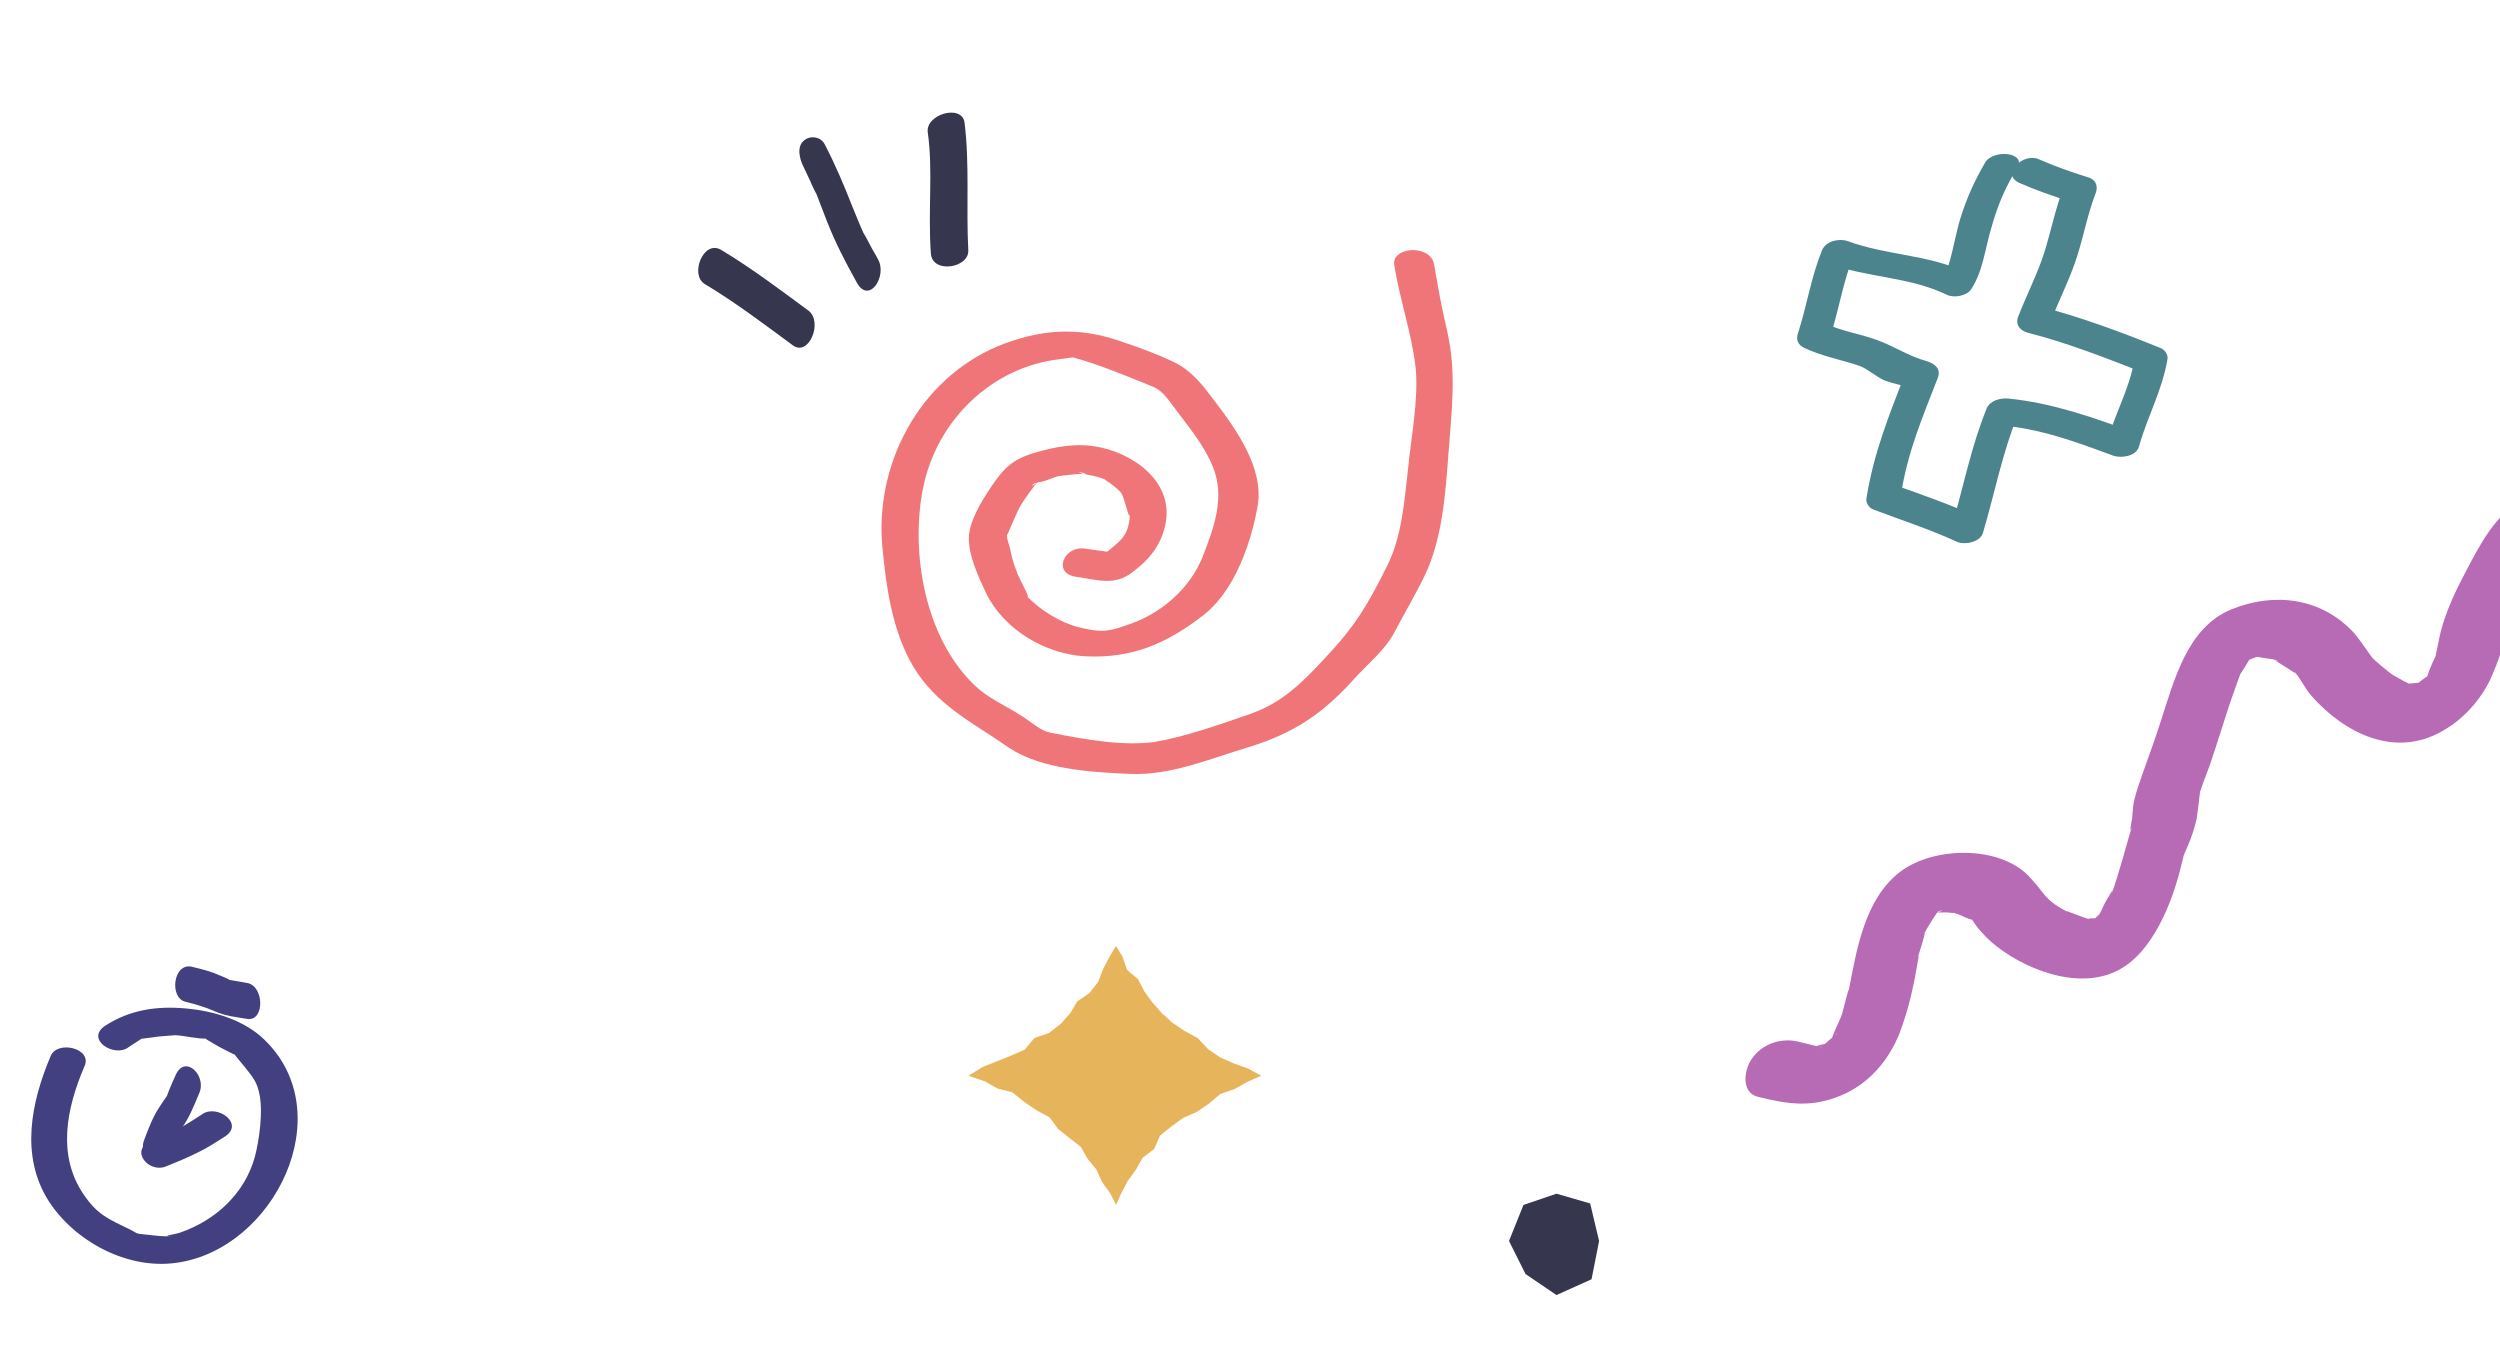
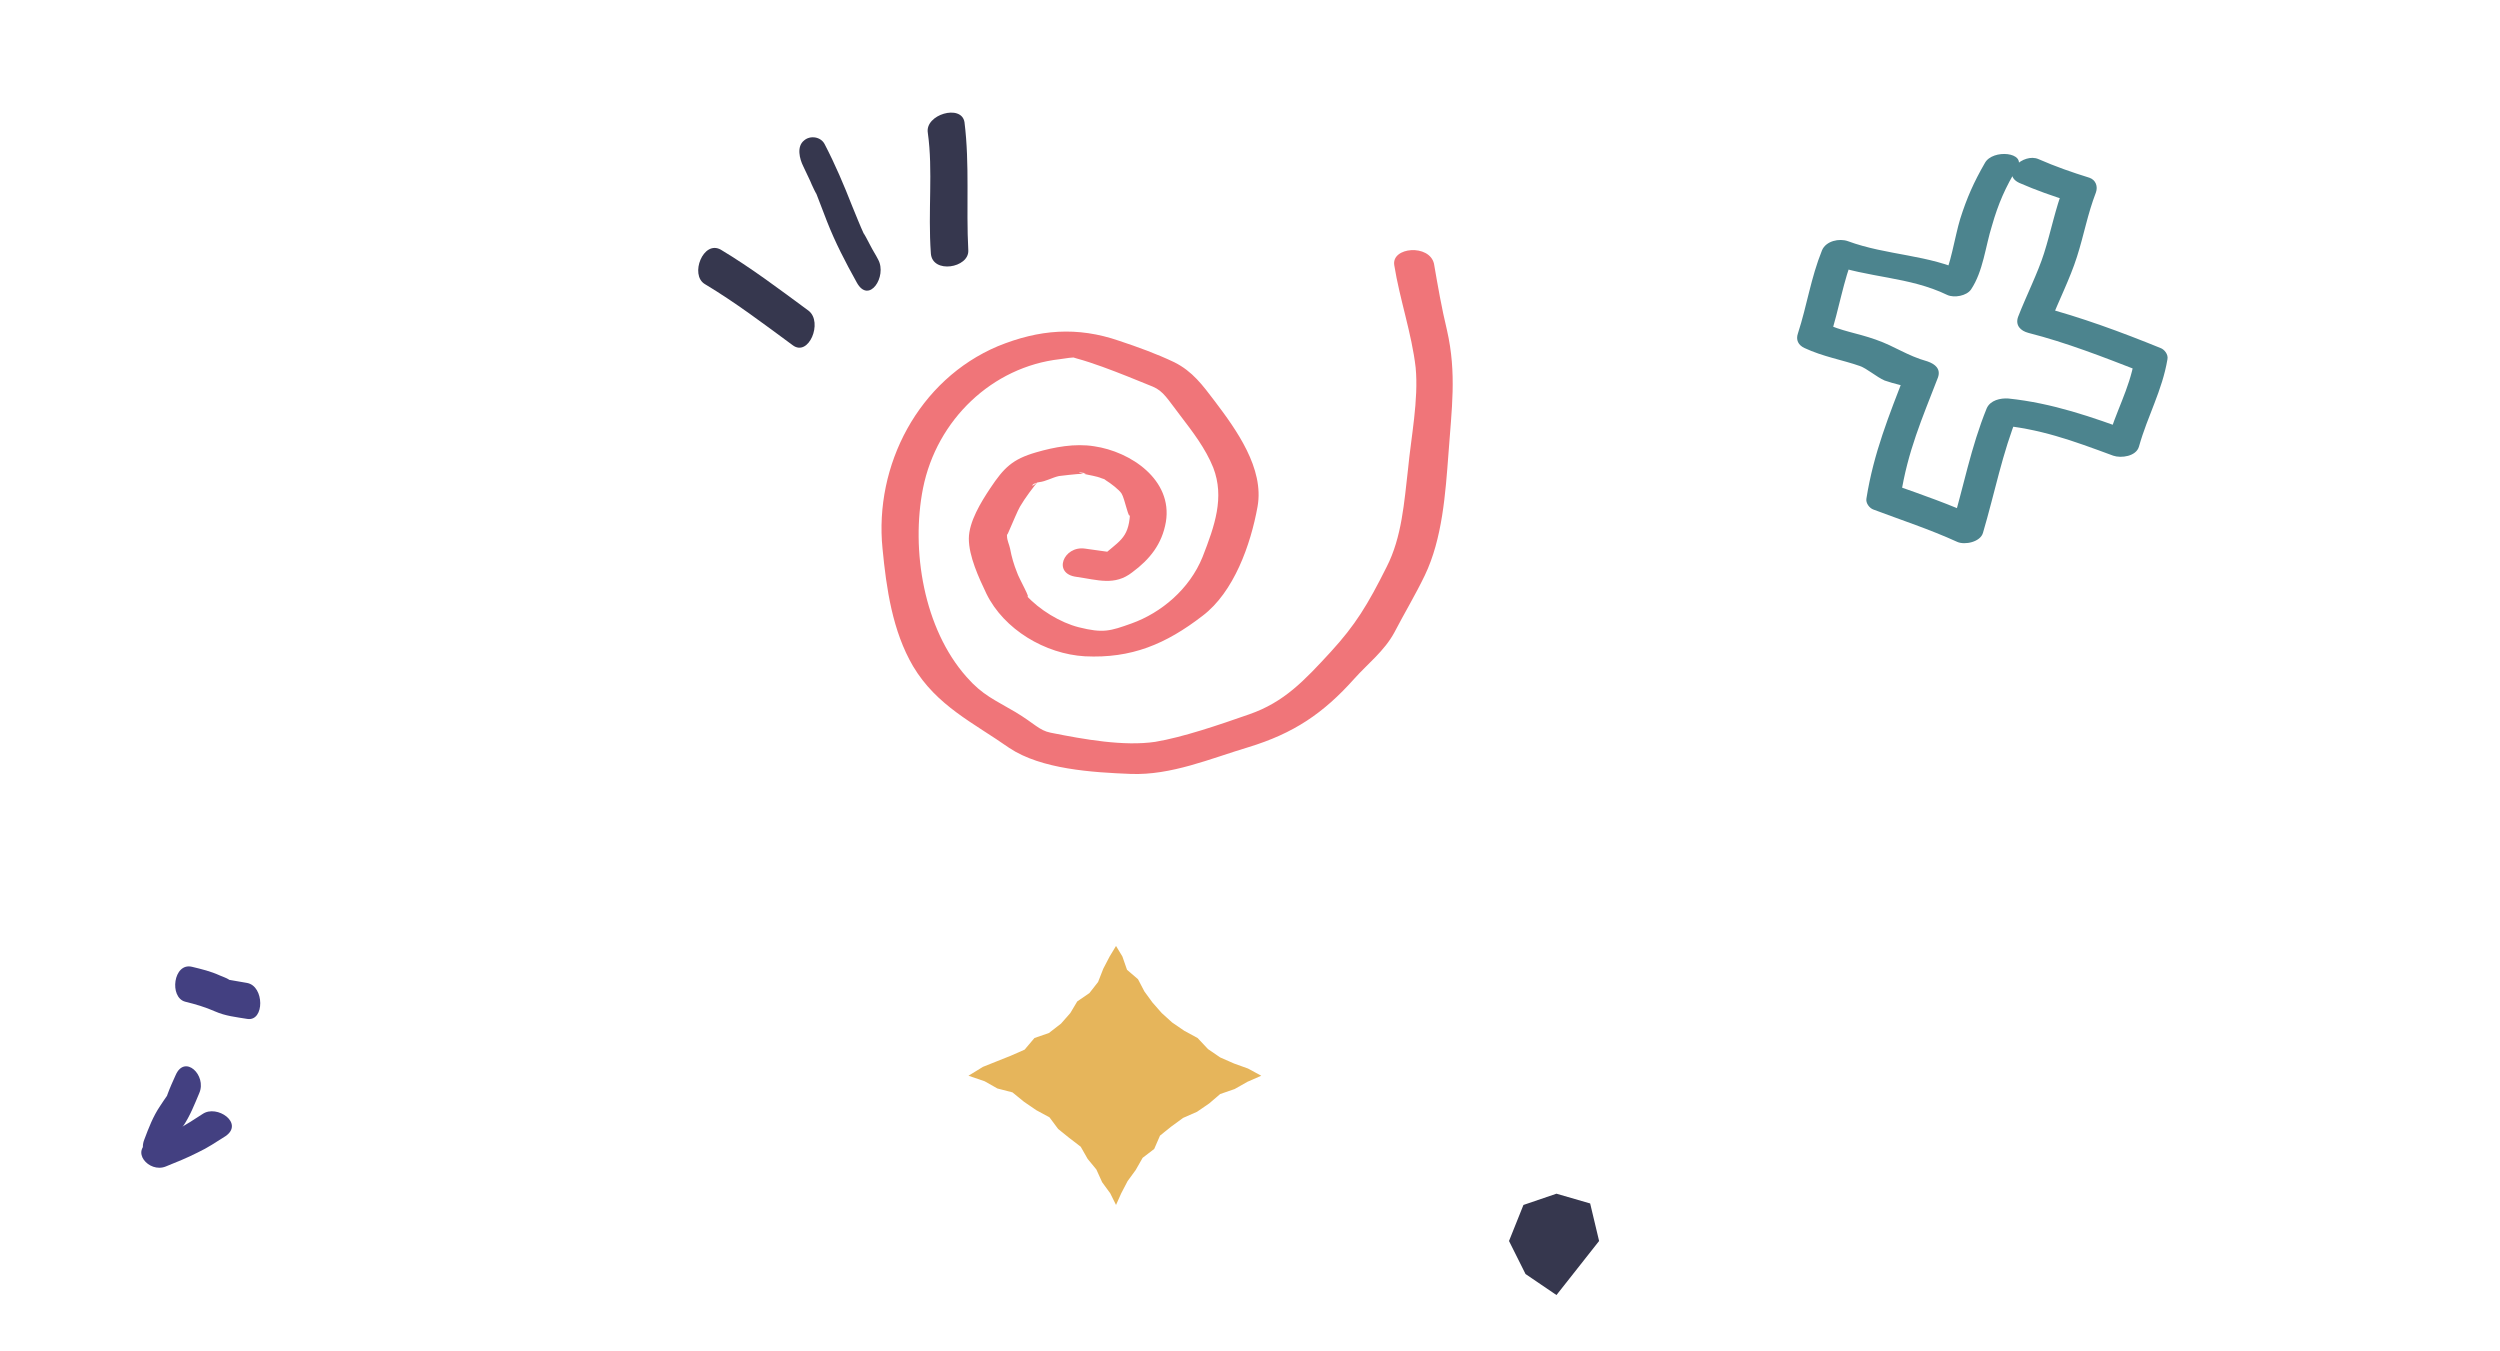
<svg xmlns="http://www.w3.org/2000/svg" width="222" height="120" viewBox="0 0 222 120" fill="none">
  <path d="M103.984 100.056L103.008 100.844L102.494 102.026L101.466 102.814L100.85 103.897L100.13 104.882L99.565 105.966L99.103 107L98.589 105.966L97.87 104.981L97.356 103.848L96.585 102.912L95.968 101.829L94.941 101.041L93.964 100.253L93.194 99.218L92.012 98.578L90.933 97.839L89.905 97.002L88.569 96.657L87.439 96.017L86 95.525L87.285 94.737L88.518 94.244L89.751 93.752L90.984 93.21L91.858 92.176L93.142 91.732L94.221 90.895L95.043 89.959L95.66 88.925L96.739 88.186L97.51 87.201L97.972 86.019L98.537 84.936L99.103 84L99.668 84.936L100.079 86.118L101.055 86.955L101.621 88.038L102.34 89.024L103.162 89.959L104.087 90.797L105.166 91.535L106.348 92.176L107.273 93.161L108.352 93.899L109.585 94.441L110.818 94.884L112 95.525L110.767 96.066L109.636 96.707L108.352 97.15L107.375 97.987L106.296 98.726L105.063 99.268L103.984 100.056Z" fill="#E6B55B" />
  <path d="M123.811 23.553C124.286 26.537 125.371 29.657 125.71 32.642C125.982 35.49 125.303 38.814 125.032 41.662C124.693 44.579 124.489 47.699 123.133 50.344C121.437 53.735 120.352 55.499 118.182 57.873C115.808 60.45 114.044 62.349 110.924 63.434C108.211 64.384 105.024 65.469 102.582 65.876C99.801 66.283 96.342 65.673 93.29 65.062C92.272 64.859 91.865 64.248 90.17 63.231C88.339 62.146 87.253 61.739 85.829 60.111C82.031 55.838 80.878 48.852 81.963 43.358C83.184 37.254 88.135 32.574 94.104 31.896C94.646 31.828 95.257 31.692 95.732 31.76C95.528 31.76 94.646 31.556 95.596 31.828C96.342 32.031 97.156 32.303 97.902 32.574C99.394 33.117 100.886 33.727 102.378 34.337C103.328 34.744 103.667 35.422 104.82 36.915C105.905 38.339 107.058 39.831 107.737 41.527C108.754 44.172 107.872 46.681 106.787 49.462C105.634 52.311 103.125 54.414 100.479 55.363C98.58 56.041 97.97 56.245 95.799 55.702C94.172 55.295 92.272 54.142 91.12 52.854C91.73 53.532 90.441 51.294 90.306 50.819C90.034 50.141 89.831 49.462 89.695 48.716C89.627 48.377 89.424 47.97 89.424 47.631C89.424 46.885 89.22 48.106 89.627 47.088C89.899 46.478 90.373 45.325 90.577 44.986C91.052 44.172 91.73 43.29 92.34 42.544C91.526 43.562 91.391 42.951 92.272 42.816C92.883 42.748 93.425 42.408 94.036 42.273C94.036 42.273 95.664 42.069 96.206 42.069C94.986 41.798 97.02 42.069 96.206 42.069C96.749 42.205 97.359 42.273 97.834 42.476C99.123 42.951 96.952 41.798 98.241 42.68C98.58 42.883 99.394 43.494 99.598 43.833C99.869 44.24 100.276 46.342 100.344 45.664C100.208 47.902 99.326 48.038 97.631 49.598C98.173 49.462 98.716 49.327 99.258 49.123C98.309 48.988 97.292 48.852 96.342 48.716C94.443 48.445 93.425 50.955 95.596 51.226C97.495 51.497 98.987 52.04 100.547 50.819C102.107 49.666 103.192 48.309 103.531 46.342C104.142 42.612 100.412 40.102 97.156 39.628C95.46 39.356 93.629 39.696 92.001 40.17C89.899 40.781 89.153 41.527 87.932 43.358C87.118 44.579 86.033 46.342 86.033 47.834C86.033 49.395 86.914 51.294 87.593 52.718C89.153 55.906 92.815 58.076 96.342 58.28C100.479 58.483 103.531 57.194 106.787 54.685C109.568 52.582 111.06 48.377 111.671 44.986C112.281 41.595 109.771 38.136 107.872 35.626C106.787 34.202 105.905 32.981 104.278 32.167C102.718 31.421 101.022 30.81 99.394 30.268C95.664 28.979 92.272 29.25 88.61 30.743C81.556 33.727 77.622 41.323 78.368 48.716C78.707 52.243 79.25 56.041 81.081 59.161C83.184 62.688 86.439 64.18 89.627 66.419C92.476 68.318 97.02 68.589 100.412 68.725C104.006 68.86 107.465 67.368 110.857 66.351C114.858 65.13 117.503 63.367 120.284 60.246C121.437 58.958 122.93 57.805 123.811 56.177C124.693 54.481 125.71 52.786 126.524 51.09C128.084 47.834 128.356 43.833 128.627 40.238C128.898 36.372 129.373 33.184 128.491 29.318C128.016 27.351 127.677 25.384 127.338 23.417C126.931 21.654 123.54 21.925 123.811 23.553Z" fill="#F07579" />
  <path d="M71.335 14.778C71.538 15.185 71.742 15.66 71.945 16.067C72.013 16.271 72.691 17.695 72.42 17.017C72.759 17.898 73.098 18.78 73.437 19.662C74.183 21.561 75.065 23.257 76.082 25.088C77.168 27.055 78.796 24.545 77.982 23.053C77.778 22.646 77.507 22.239 77.303 21.832C77.236 21.697 76.489 20.272 76.761 20.883C76.354 20.001 76.015 19.119 75.675 18.305C74.93 16.406 74.183 14.643 73.234 12.812C72.895 12.133 71.945 11.998 71.403 12.473C70.724 13.015 70.996 14.1 71.335 14.778Z" fill="#36374E" />
  <path d="M62.586 25.224C65.299 26.852 67.808 28.751 70.385 30.65C71.81 31.735 73.098 28.616 71.81 27.598C69.232 25.699 66.723 23.8 64.01 22.172C62.45 21.29 61.229 24.41 62.586 25.224Z" fill="#36374E" />
  <path d="M82.39 11.794C82.865 15.185 82.39 18.712 82.661 22.511C82.797 24.342 86.053 23.799 85.985 22.239C85.781 18.373 86.12 14.643 85.646 10.845C85.374 9.217 82.119 10.166 82.39 11.794Z" fill="#36374E" />
-   <path d="M156.185 97.417C158.799 98.054 160.838 98.372 163.452 97.289C165.938 96.27 167.723 94.168 168.679 91.747C169.507 89.581 169.954 87.478 170.336 85.185C170.463 84.548 170.145 85.503 170.527 84.293C170.591 84.102 171.228 82.063 170.718 83.21C171.228 82.127 171.993 81.107 172.631 80.088C171.993 80.598 171.292 81.044 170.655 81.553C171.037 81.426 171.42 81.298 171.738 81.107C173.077 80.47 172.248 81.235 171.483 80.916C171.93 81.107 172.631 80.98 173.141 81.044C173.969 81.171 172.822 80.853 173.842 81.171C174.224 81.298 174.862 81.681 175.244 81.681C175.308 81.681 174.415 80.534 175.053 81.553C175.499 82.318 176.2 83.082 176.838 83.656C179.579 86.013 184.359 87.924 187.865 86.268C191.179 84.739 192.964 79.96 193.729 76.711C193.793 76.329 194.112 75.565 193.793 76.329C193.92 75.883 194.112 75.501 194.303 75.055C194.622 74.29 194.877 73.526 195.068 72.698C195.131 72.252 195.195 71.742 195.259 71.233C195.259 71.041 195.45 69.831 195.323 70.341C195.195 70.85 195.578 69.704 195.641 69.512C195.833 69.003 196.024 68.493 196.215 67.983C196.852 66.136 197.426 64.225 198.064 62.313C198.319 61.612 198.956 59.765 198.956 59.829C198.956 59.892 199.976 58.172 200.358 57.599C199.721 58.108 199.02 58.554 198.382 59.064C199.275 58.746 200.231 58.427 201.059 58.045C199.657 58.108 199.402 58.172 200.231 58.3C200.613 58.363 200.996 58.427 201.442 58.491C202.526 58.554 202.589 59.064 201.442 58.236C201.952 58.618 202.525 58.937 203.099 59.319C203.163 59.319 204.31 60.211 203.545 59.446C204.247 60.084 204.629 61.103 205.266 61.804C208.199 65.116 212.66 67.346 216.867 64.925C218.716 63.906 220.246 62.186 221.138 60.338C221.521 59.446 221.903 58.554 222.158 57.663C222.285 57.217 222.349 56.771 222.413 56.325C222.477 56.133 222.987 54.35 222.604 55.369C223.242 53.585 224.134 51.865 225.026 50.209C224.389 51.483 226.11 48.489 226.046 48.425C226.174 48.616 224.198 49.572 225.982 48.68C226.492 48.425 227.002 48.042 227.512 47.724C226.747 47.915 225.982 48.106 225.218 48.297C225.919 48.297 227.767 48.234 227.767 48.234C227.831 48.234 229.552 48.807 230.189 49.062C232.994 50.017 237.137 45.303 233.695 44.156C230.954 43.264 227.767 42.309 225.026 43.71C222.158 45.176 220.883 47.151 219.417 49.89C218.27 52.056 217.122 54.222 216.612 56.643C216.549 57.025 216.166 58.682 216.294 58.3C216.357 58.045 215.72 59.446 215.593 59.892C215.019 61.612 216.867 59.128 215.401 60.147C214.828 60.529 214.318 61.039 213.808 61.485C214.573 61.103 215.274 60.784 216.039 60.402C215.72 60.466 215.338 60.529 214.955 60.593C214.318 60.721 212.979 60.657 214.063 60.975C215.338 61.358 213.68 60.593 213.425 60.466C213.17 60.338 211.896 59.574 212.597 60.02C212.023 59.638 210.621 58.427 210.621 58.363C210.557 58.3 209.537 56.771 209.027 56.197C206.159 53.075 201.952 52.566 198.191 54.095C194.239 55.688 193.092 60.338 191.881 64.033C191.371 65.626 190.797 67.219 190.223 68.811C189.968 69.512 189.713 70.277 189.522 71.041C189.395 71.551 189.395 72.124 189.331 72.698C189.267 73.016 189.012 74.29 189.331 73.335C188.757 75.246 188.184 77.54 187.482 79.451C187.801 78.559 187.228 79.706 187.036 79.96C186.781 80.406 186.59 80.98 186.271 81.426C186.845 80.534 185.06 82.764 184.678 83.21C185.825 82.636 187.036 82.127 188.184 81.553C187.674 81.553 187.228 81.553 186.718 81.553C186.463 81.553 184.805 81.49 185.761 81.681C185.252 81.617 182.893 80.598 183.594 80.98C181.427 79.833 181.682 79.387 180.088 77.731C177.411 75.055 171.675 75.182 168.742 77.412C165.555 79.833 164.854 84.42 164.153 88.052C164.28 87.223 163.707 89.581 163.579 90.026C163.261 90.918 162.751 91.747 162.559 92.638C162.751 91.81 163.834 91.301 162.559 92.256C162.559 92.256 161.412 93.276 161.412 93.212C161.093 93.021 163.579 92.384 161.731 92.766C161.221 92.893 160.711 93.085 160.201 93.212C160.902 93.212 161.667 93.212 162.368 93.148C161.476 92.957 160.583 92.702 159.755 92.511C158.225 92.129 156.504 92.638 155.548 94.04C154.847 95.059 154.592 97.098 156.185 97.417Z" fill="#B66BB4" />
-   <path d="M142 110.2L141.328 113.6L138.214 115L135.466 113.133L134 110.2L135.282 107L138.214 106L141.206 106.867L142 110.2Z" fill="#36374E" />
-   <path d="M11.354 93.035C11.747 92.751 12.169 92.521 12.562 92.238C13.242 91.729 11.639 92.366 12.468 92.255C12.696 92.233 12.976 92.182 13.204 92.16C13.566 92.134 13.899 92.054 14.261 92.028C14.944 91.962 15.481 91.943 15.574 91.926C16.49 91.973 17.509 92.272 18.407 92.225C19.038 92.189 17.932 91.732 18.273 92.23C18.331 92.335 18.837 92.572 18.906 92.637C19.319 92.891 19.703 93.091 20.127 93.304C20.4 93.429 20.621 93.582 20.906 93.666C21.383 93.85 20.287 92.909 20.796 93.589C21.079 93.982 21.415 94.346 21.739 94.751C22.543 95.783 22.85 96.094 23.086 97.403C23.31 98.752 23.073 101.072 22.624 102.755C21.709 106.028 19.12 108.367 16.015 109.448C15.471 109.643 14.105 109.774 15.382 109.794C14.857 109.773 14.321 109.793 13.767 109.719C13.376 109.693 12.957 109.614 12.566 109.588C12.041 109.567 11.652 109.232 12.542 109.67C12.228 109.533 11.914 109.397 11.652 109.232C9.559 108.22 8.646 107.864 7.409 106.041C5.093 102.618 5.856 98.504 7.516 94.654C8.198 93.083 5.093 92.35 4.5 93.77C2.769 97.865 1.774 102.619 4.313 106.638C6.622 110.236 11.325 112.765 15.67 112.135C24.335 110.958 30.316 98.858 23.436 92.283C21.639 90.561 18.949 89.773 16.535 89.552C13.906 89.312 11.5 89.669 9.308 91.107C7.591 92.286 10.082 93.901 11.354 93.035Z" fill="#434081" />
+   <path d="M142 110.2L138.214 115L135.466 113.133L134 110.2L135.282 107L138.214 106L141.206 106.867L142 110.2Z" fill="#36374E" />
  <path d="M15.596 95.473C15.348 96.02 15.099 96.567 14.879 97.166C14.683 97.684 15.085 96.917 14.843 97.288C14.625 97.579 14.448 97.881 14.218 98.212C13.594 99.135 13.214 100.13 12.809 101.207C12.181 102.749 14.133 104.693 14.923 102.756C15.131 102.197 15.432 101.621 15.599 101.051C15.755 100.521 15.405 101.259 15.635 100.929C15.853 100.638 16.03 100.336 16.26 100.005C16.884 99.082 17.265 98.087 17.698 97.063C18.379 95.492 16.414 93.589 15.596 95.473Z" fill="#434081" />
  <path d="M17.995 98.92C17.233 99.405 16.512 99.902 15.681 100.322C15.417 100.466 15.165 100.569 14.902 100.713C14.586 100.886 15.405 100.507 14.849 100.742C14.346 100.949 13.896 101.126 13.393 101.333C11.473 102.143 13.216 104.202 14.725 103.582C15.678 103.198 16.632 102.814 17.569 102.336C18.441 101.927 19.215 101.402 20.029 100.888C21.694 99.739 19.266 98.053 17.995 98.92Z" fill="#434081" />
  <path d="M16.446 88.951C17.396 89.185 18.211 89.424 19.112 89.82C20.014 90.218 20.958 90.317 21.972 90.482C23.499 90.708 23.492 87.563 21.936 87.284C21.435 87.182 20.962 87.132 20.462 87.029C20.38 87.005 20.246 87.01 20.164 86.987C20.205 86.999 20.531 87.094 20.339 86.993C20.119 86.84 19.793 86.745 19.519 86.62C18.699 86.247 17.913 86.061 17.045 85.851C15.391 85.455 15.008 88.573 16.446 88.951Z" fill="#434081" />
  <path d="M176.264 14.462C175.274 16.179 174.655 17.575 174.067 19.433C173.6 20.947 173.169 23.829 172.539 24.704C173.235 24.561 173.951 24.361 174.646 24.218C171.283 22.586 167.565 22.7 164.081 21.412C163.334 21.15 162.156 21.382 161.796 22.223C160.793 24.711 160.466 27.113 159.657 29.603C159.455 30.177 159.679 30.643 160.233 30.902C161.896 31.68 163.605 31.957 165.156 32.502C165.788 32.723 166.624 33.468 167.35 33.788C168.212 34.09 169.172 34.298 170.131 34.506C169.85 34.02 169.549 33.592 169.21 33.086C167.744 36.894 166.382 40.223 165.74 44.257C165.656 44.679 166.015 45.127 166.36 45.248C168.867 46.193 171.358 47.003 173.805 48.12C174.474 48.42 175.865 48.134 176.09 47.309C177.127 43.802 177.82 40.173 179.183 36.845C178.562 37.143 177.883 37.421 177.262 37.719C181.147 38.05 183.999 39.116 187.655 40.464C188.345 40.706 189.695 40.535 189.941 39.653C190.716 36.893 192.002 34.699 192.471 31.895C192.554 31.473 192.195 31.024 191.851 30.903C188.35 29.48 184.808 28.172 181.145 27.209C181.427 27.695 181.728 28.124 182.066 28.63C182.81 26.697 183.803 24.787 184.431 22.813C185.079 20.783 185.357 19.073 186.12 17.083C186.301 16.566 186.118 15.985 185.544 15.784C183.972 15.296 182.536 14.792 181.026 14.133C179.687 13.534 177.596 15.446 179.317 16.243C180.828 16.903 182.264 17.407 183.835 17.894C183.669 17.448 183.482 17.06 183.259 16.595C182.495 18.585 182.137 20.524 181.509 22.497C180.982 24.184 179.908 26.323 179.205 28.141C178.943 28.888 179.417 29.377 180.126 29.562C183.501 30.424 186.736 31.688 190.142 33.013C189.936 32.683 189.729 32.352 189.522 32.021C189.078 34.575 187.852 36.597 187.137 39.185C187.872 38.927 188.666 38.69 189.422 38.374C185.765 37.026 182.261 35.796 178.339 35.387C177.647 35.338 176.739 35.535 176.419 36.262C175.017 39.705 174.364 43.219 173.326 46.726C174.062 46.468 174.855 46.23 175.611 45.915C173.164 44.798 170.694 43.931 168.166 43.044C168.373 43.374 168.58 43.705 168.786 44.035C169.408 40.059 170.666 37.21 172.092 33.517C172.354 32.77 171.86 32.338 171.171 32.096C169.292 31.566 168.342 30.78 166.561 30.155C164.78 29.53 163.645 29.454 161.925 28.657C162.091 29.102 162.277 29.49 162.501 29.956C163.331 27.408 163.658 25.006 164.64 22.577C163.904 22.834 163.111 23.072 162.355 23.388C165.896 24.695 169.5 24.541 172.92 26.193C173.532 26.473 174.633 26.278 175.027 25.707C176.111 24.087 176.3 21.895 176.888 20.037C177.439 18.1 178.098 16.59 179.146 14.893C179.957 13.5 176.958 13.221 176.264 14.462Z" fill="#4C848E" />
</svg>